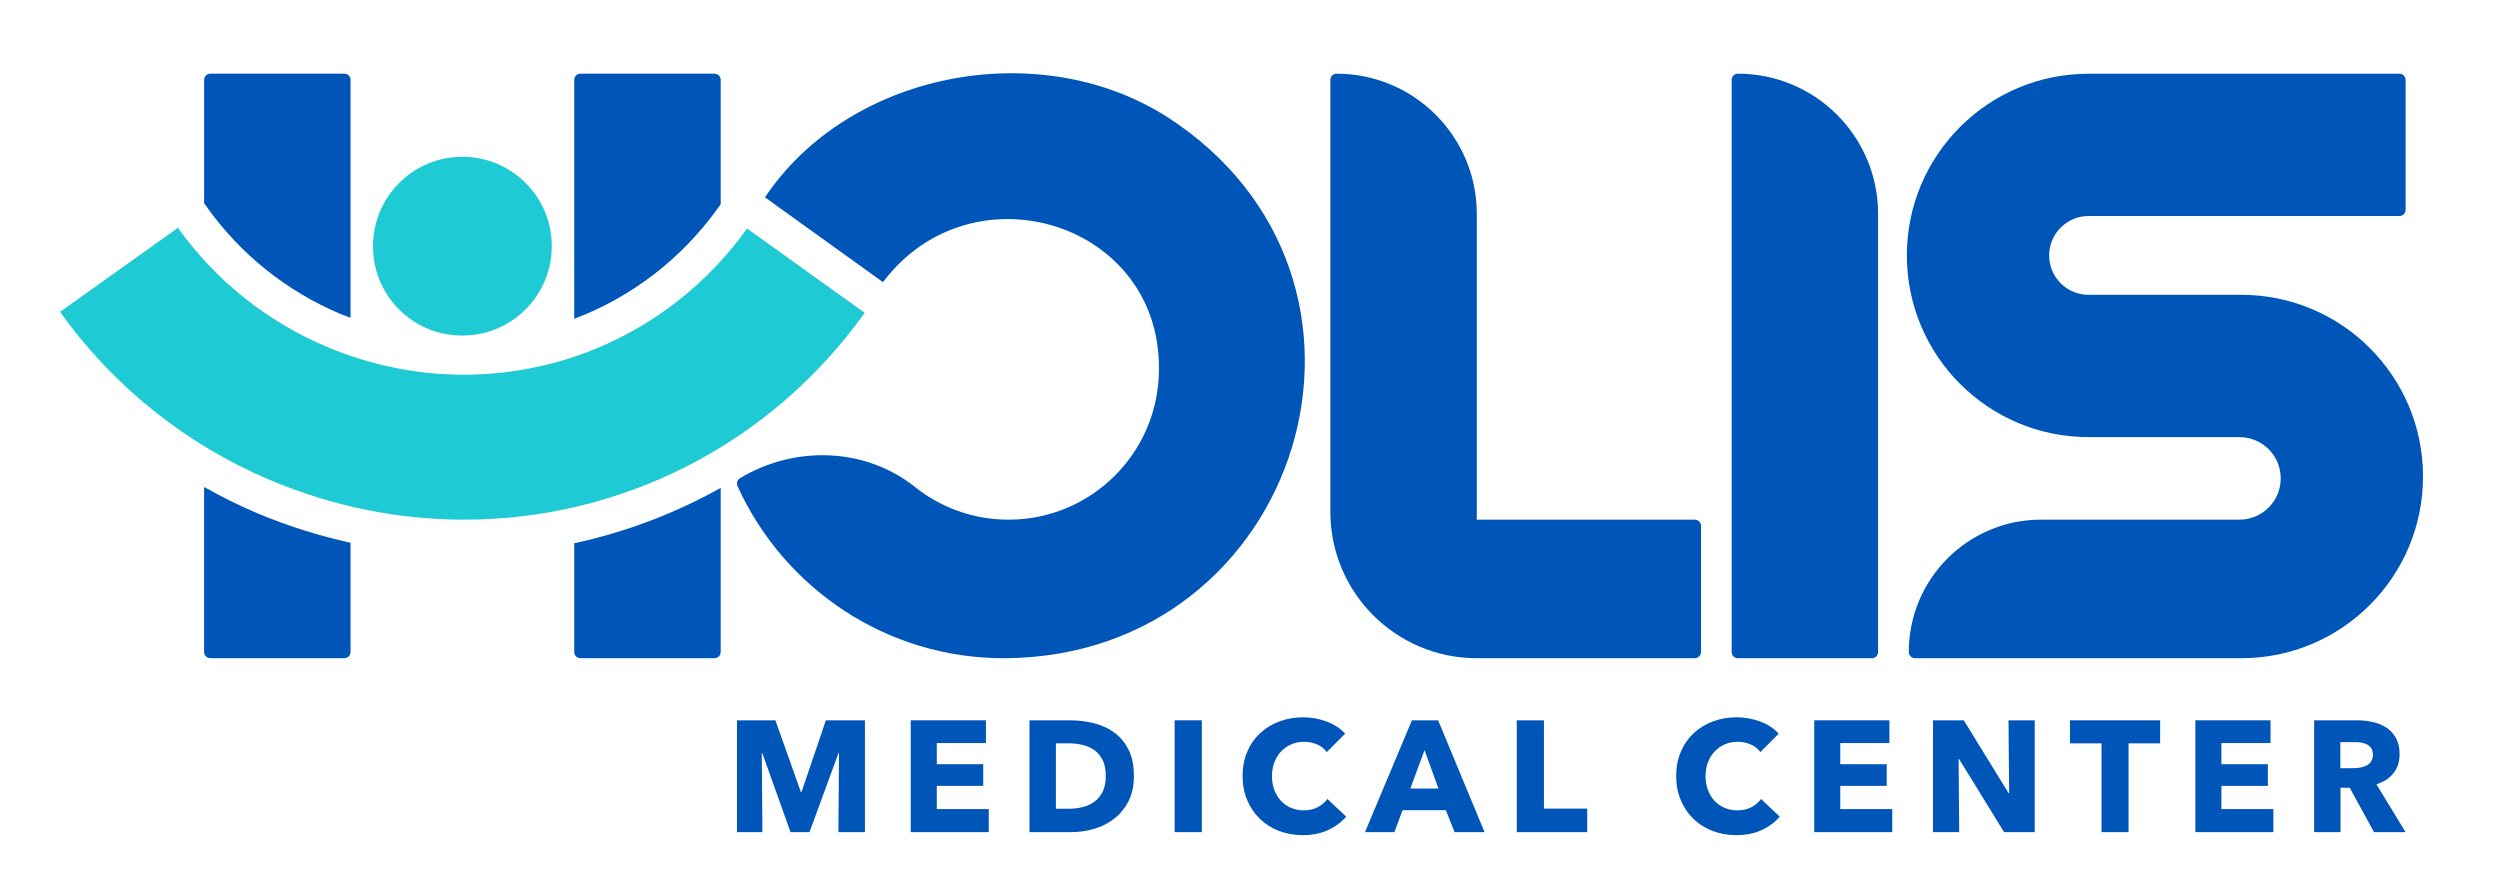
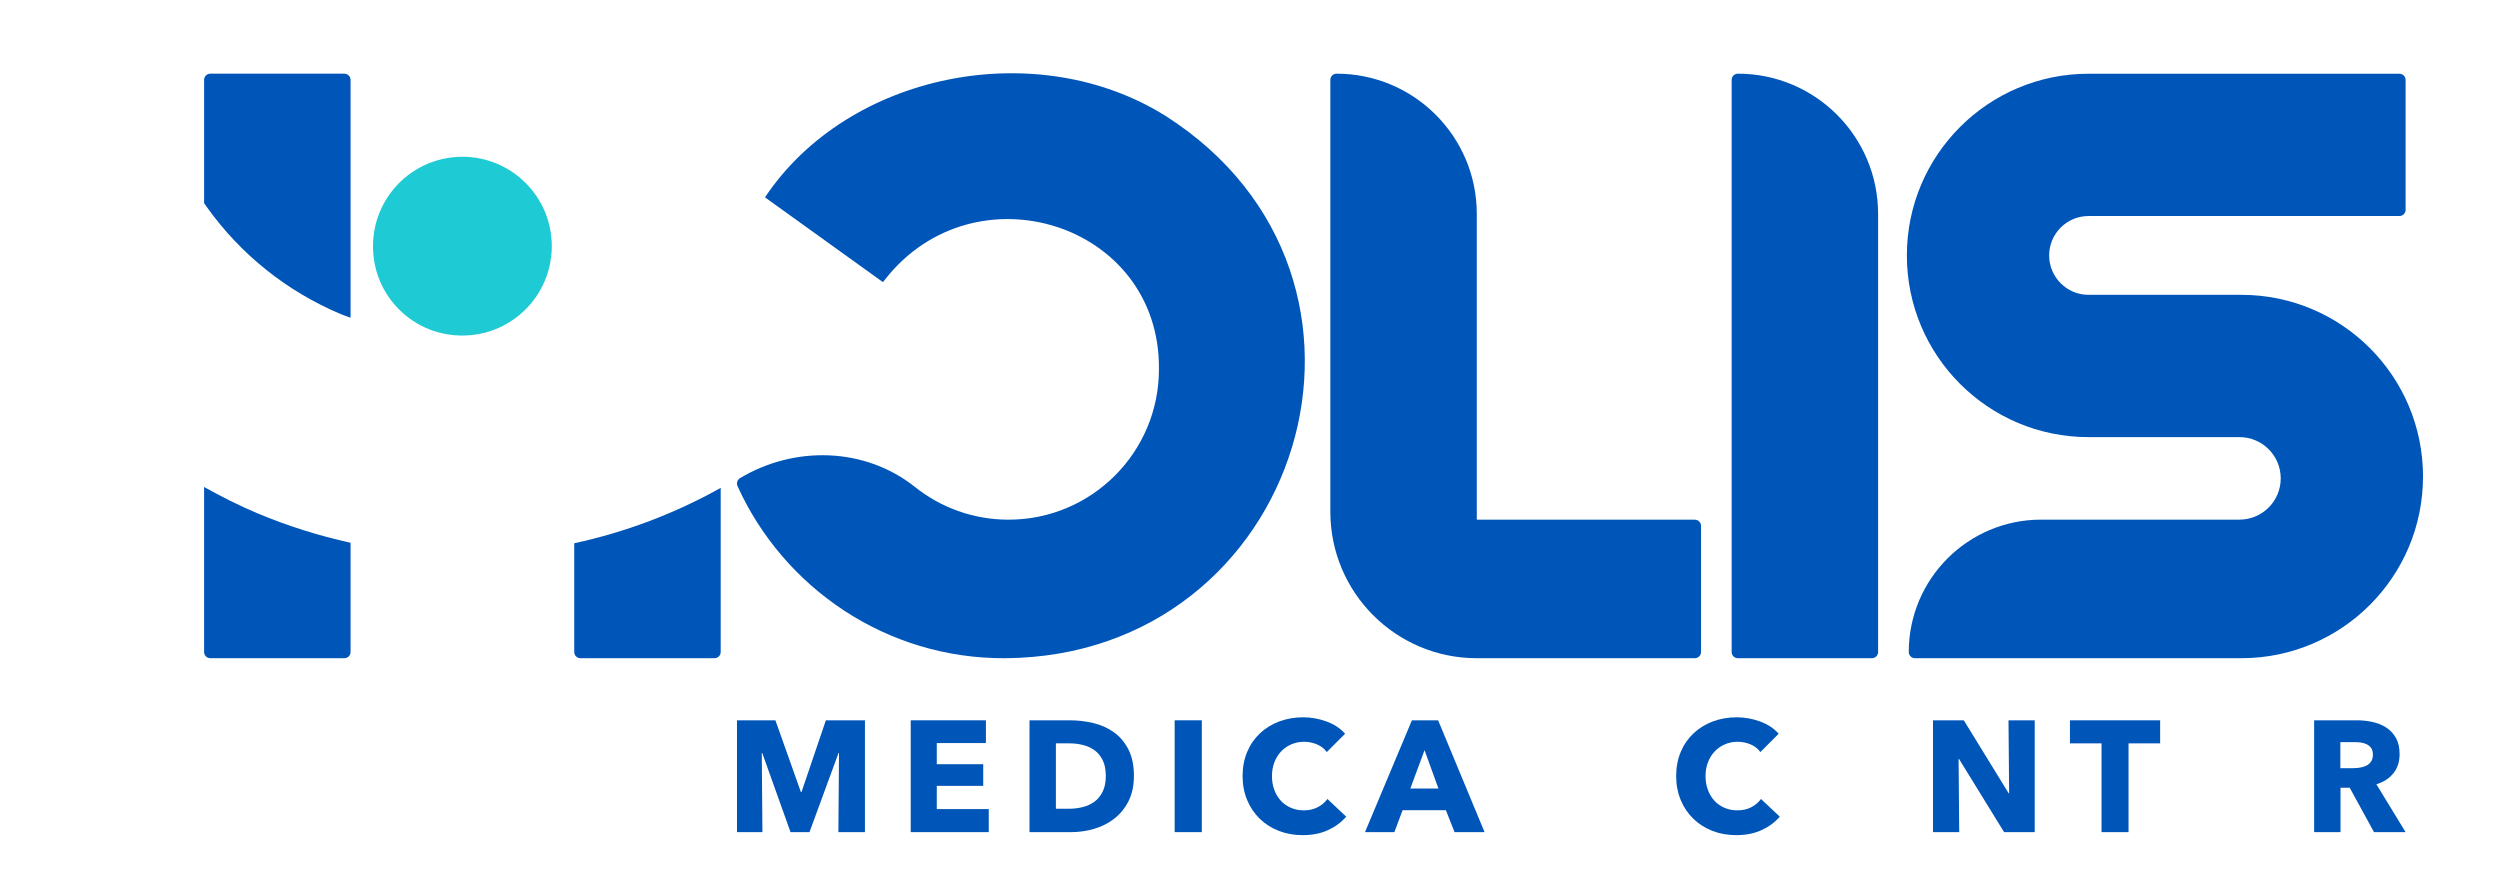
<svg xmlns="http://www.w3.org/2000/svg" id="Livello_1" viewBox="0 0 490.404 173.368">
  <defs>
    <style>      .st0 {        fill: #0055b8;      }      .st1 {        fill: #1ecad3;      }    </style>
  </defs>
  <g>
    <g>
      <path class="st0" d="M164.459,163.232l.123-15.521h-.093l-5.701,15.521h-3.717l-5.546-15.521h-.093l.123,15.521h-4.989v-21.936h7.539l4.995,14.068h.125l4.777-14.068h7.664v21.936h-5.206Z" />
      <path class="st0" d="M178.649,163.232v-21.936h14.75v4.462h-9.637v4.15h9.109v4.247h-9.109v4.555h10.195v4.522h-15.308Z" />
      <path class="st0" d="M222.431,152.202c0,1.921-.356,3.578-1.068,4.973-.714,1.395-1.653,2.54-2.821,3.438-1.166.902-2.483,1.56-3.95,1.986-1.467.422-2.954.633-4.462.633h-8.181v-21.936h7.932c1.549,0,3.079.179,4.587.54,1.508.361,2.85.962,4.027,1.8,1.179.837,2.129,1.957,2.852,3.36.723,1.406,1.084,3.141,1.084,5.206ZM216.915,152.202c0-1.238-.2-2.265-.605-3.081-.403-.816-.939-1.467-1.61-1.954-.673-.487-1.437-.83-2.293-1.038s-1.741-.311-2.649-.311h-2.633v12.83h2.51c.95,0,1.864-.111,2.742-.326.877-.218,1.651-.576,2.324-1.07.671-.497,1.208-1.156,1.61-1.982.404-.826.605-1.85.605-3.07Z" />
      <path class="st0" d="M230.422,163.232v-21.936h5.329v21.936h-5.329Z" />
      <path class="st0" d="M260.479,162.846c-1.426.651-3.068.977-4.927.977-1.694,0-3.259-.279-4.694-.837-1.437-.558-2.68-1.349-3.734-2.372-1.054-1.02-1.88-2.243-2.479-3.671-.599-1.424-.898-2.995-.898-4.709,0-1.757.304-3.345.914-4.773.608-1.424,1.451-2.637,2.524-3.639,1.075-1.002,2.335-1.771,3.78-2.311,1.447-.537,3.007-.805,4.68-.805,1.549,0,3.072.275,4.571.823,1.497.547,2.71,1.349,3.641,2.401l-3.594,3.596c-.497-.683-1.147-1.188-1.954-1.521-.805-.329-1.632-.494-2.478-.494-.93,0-1.782.168-2.556.512-.775.34-1.442.809-1.998,1.41-.558.598-.993,1.306-1.302,2.122s-.465,1.71-.465,2.68c0,.991.156,1.9.465,2.726.309.826.739,1.535,1.286,2.122.547.59,1.204,1.048,1.968,1.381.764.329,1.601.494,2.51.494,1.054,0,1.971-.204,2.757-.619.785-.411,1.415-.952,1.891-1.61l3.687,3.471c-.971,1.113-2.168,1.996-3.594,2.648Z" />
      <path class="st0" d="M285.328,163.232l-1.703-4.308h-8.49l-1.612,4.308h-5.762l9.202-21.936h5.143l9.109,21.936h-5.887ZM279.441,147.153l-2.789,7.528h5.515l-2.726-7.528Z" />
-       <path class="st0" d="M297.535,163.232v-21.936h5.329v17.321h8.49v4.616h-13.82Z" />
    </g>
    <g>
      <path class="st0" d="M345.531,162.846c-1.426.651-3.068.977-4.927.977-1.694,0-3.259-.279-4.694-.837-1.437-.558-2.68-1.349-3.734-2.372-1.054-1.02-1.88-2.243-2.479-3.671-.599-1.424-.898-2.995-.898-4.709,0-1.757.304-3.345.914-4.773.608-1.424,1.451-2.637,2.524-3.639,1.075-1.002,2.335-1.771,3.78-2.311,1.447-.537,3.007-.805,4.68-.805,1.549,0,3.072.275,4.571.823,1.497.547,2.71,1.349,3.641,2.401l-3.594,3.596c-.497-.683-1.147-1.188-1.954-1.521-.805-.329-1.632-.494-2.478-.494-.93,0-1.782.168-2.556.512-.775.34-1.442.809-1.998,1.41-.558.598-.993,1.306-1.302,2.122-.309.816-.465,1.71-.465,2.68,0,.991.156,1.9.465,2.726s.739,1.535,1.286,2.122c.547.59,1.204,1.048,1.968,1.381.764.329,1.601.494,2.51.494,1.054,0,1.971-.204,2.757-.619.785-.411,1.415-.952,1.891-1.61l3.687,3.471c-.971,1.113-2.168,1.996-3.594,2.648Z" />
-       <path class="st0" d="M355.879,163.232v-21.936h14.75v4.462h-9.637v4.15h9.109v4.247h-9.109v4.555h10.195v4.522h-15.308Z" />
      <path class="st0" d="M393.124,163.232l-8.832-14.344h-.093l.125,14.344h-5.145v-21.936h6.043l8.8,14.315h.093l-.125-14.315h5.145v21.936h-6.011Z" />
      <path class="st0" d="M417.538,145.819v17.414h-5.297v-17.414h-6.197v-4.522h17.693v4.522h-6.199Z" />
-       <path class="st0" d="M430.645,163.232v-21.936h14.75v4.462h-9.637v4.15h9.109v4.247h-9.109v4.555h10.195v4.522h-15.308Z" />
      <path class="st0" d="M465.689,163.232l-4.764-8.705h-1.805v8.705h-5.175v-21.936h8.367c1.054,0,2.081.107,3.082.326,1.002.215,1.9.583,2.696,1.098.794.519,1.431,1.199,1.905,2.047.476.848.714,1.9.714,3.159,0,1.488-.403,2.737-1.209,3.75-.805,1.013-1.921,1.735-3.345,2.168l5.732,9.388h-6.197ZM465.472,148.019c0-.515-.111-.934-.327-1.256-.218-.318-.499-.565-.841-.741-.343-.175-.726-.297-1.152-.358s-.835-.093-1.231-.093h-2.832v5.113h2.521c.437,0,.882-.036,1.34-.107.456-.075.871-.204,1.245-.39s.68-.454.918-.805c.24-.351.36-.805.36-1.363Z" />
    </g>
  </g>
  <path class="st1" d="M108.239,48.288c0,10.844-9.842,19.384-21.075,17.187-6.834-1.337-12.335-6.851-13.655-13.688-2.167-11.223,6.365-21.034,17.196-21.034,9.682,0,17.534,7.848,17.534,17.534" />
  <path class="st0" d="M332.46,129.116h-42.767c-15.868,0-28.731-12.863-28.731-28.731V15.669c0-.672.545-1.217,1.217-1.217h0c15.194,0,27.512,12.317,27.512,27.512v59.977h42.769c.672,0,1.217.545,1.217,1.217v24.741c0,.672-.545,1.217-1.217,1.217Z" />
  <path class="st0" d="M367.194,129.116h-26.294c-.672,0-1.217-.545-1.217-1.217V15.669c0-.672.545-1.217,1.217-1.217h0c15.194,0,27.512,12.317,27.512,27.512v85.935c0,.672-.545,1.217-1.217,1.217Z" />
-   <path class="st1" d="M91.067,101.94c-12.691,0-25.567-2.504-37.945-7.716-16.615-6.992-30.916-18.424-41.34-33.051l23.124-16.488c7.366,10.334,17.477,18.414,29.24,23.366,29.761,12.521,63.631,2.968,82.395-23.224l23.086,16.54c-18.731,26.149-48.109,40.573-78.561,40.573" />
  <path class="st0" d="M439.661,129.116h-64.018c-.672,0-1.217-.545-1.217-1.217v-0c0-14.341,11.625-25.966,25.966-25.966h38.905c4.47,0,8.093-3.623,8.093-8.093v-0c0-4.47-3.623-8.093-8.093-8.093h-29.603c-19.684,0-35.641-15.957-35.641-35.641v-0c0-19.684,15.957-35.641,35.641-35.641h60.975c.672,0,1.217.545,1.217,1.217v25.477c0,.672-.545,1.217-1.217,1.217h-60.975c-4.269,0-7.729,3.46-7.729,7.729v0c0,4.269,3.46,7.729,7.729,7.729h29.968c19.684,0,35.64,15.957,35.64,35.64v.001c0,19.684-15.957,35.64-35.64,35.64Z" />
  <g>
    <path class="st0" d="M66.853,61.619c.633.266,1.277.467,1.914.711V15.669c0-.672-.545-1.217-1.217-1.217h-26.294c-.672,0-1.217.545-1.217,1.217v24.193l.551.774c6.615,9.28,15.696,16.536,26.264,20.984Z" />
    <path class="st0" d="M40.038,95.529v32.369c0,.672.545,1.217,1.217,1.217h26.294c.672,0,1.217-.545,1.217-1.217v-21.428c-6.23-1.371-12.363-3.293-18.352-5.814-3.574-1.504-7.017-3.251-10.377-5.127Z" />
-     <path class="st0" d="M140.871,40.763l.502-.7V15.669c0-.672-.545-1.217-1.217-1.217h-26.294c-.672,0-1.217.545-1.217,1.217v46.873c11.025-4.179,20.908-11.565,28.227-21.779Z" />
    <path class="st0" d="M113.861,129.115h26.294c.672,0,1.217-.545,1.217-1.217v-32.195c-8.967,5.014-18.644,8.687-28.729,10.864v21.331c0,.672.545,1.217,1.217,1.217Z" />
  </g>
  <path class="st0" d="M228.675,22.76c-25.294-15.861-62.287-8.508-78.613,15.951-0-.001,0,0,0,0l23.142,16.636.423-.541c17.537-22.372,54.007-11.08,53.714,17.634 0,16.292-13.207,29.5-29.5,29.5-6.944.004-13.314-2.395-18.345-6.404-9.789-7.802-23.591-8.176-34.328-1.742l-0.0 0c-.533.319-.751.994-.495,1.56,9.049,19.979,29.238,33.907,52.548,33.762,58.204-.435,81.252-74.544,31.454-106.356Z" />
</svg>